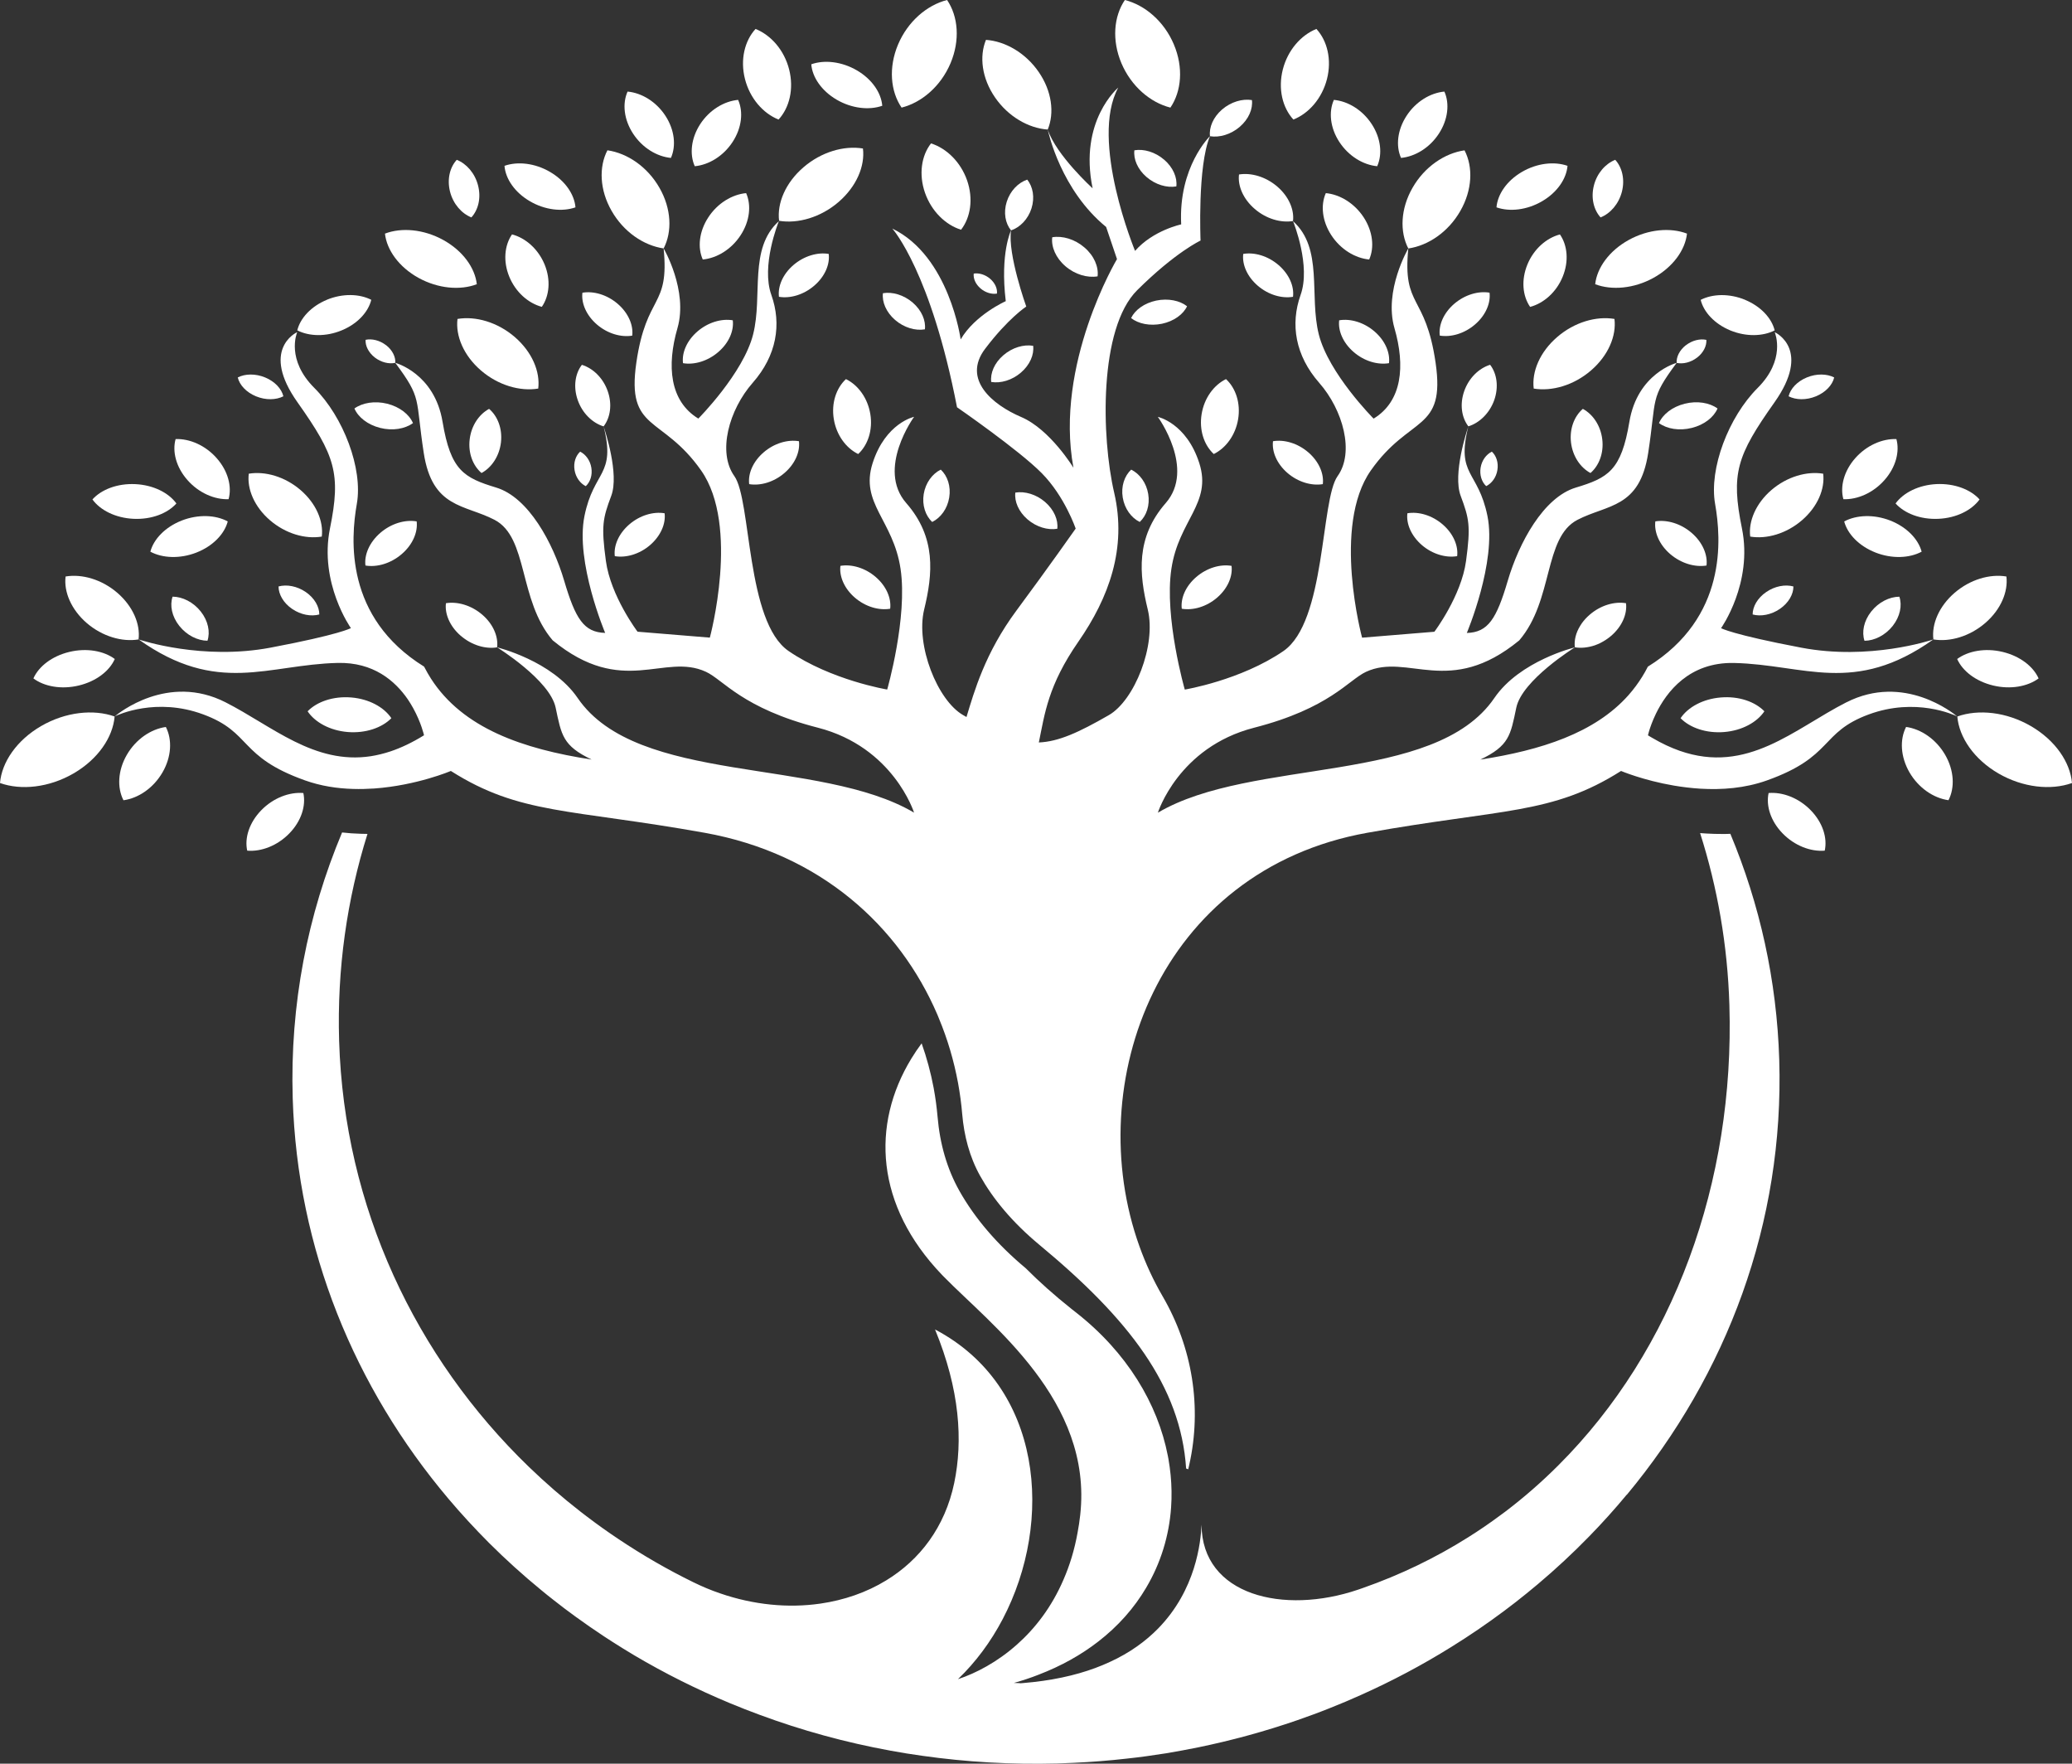
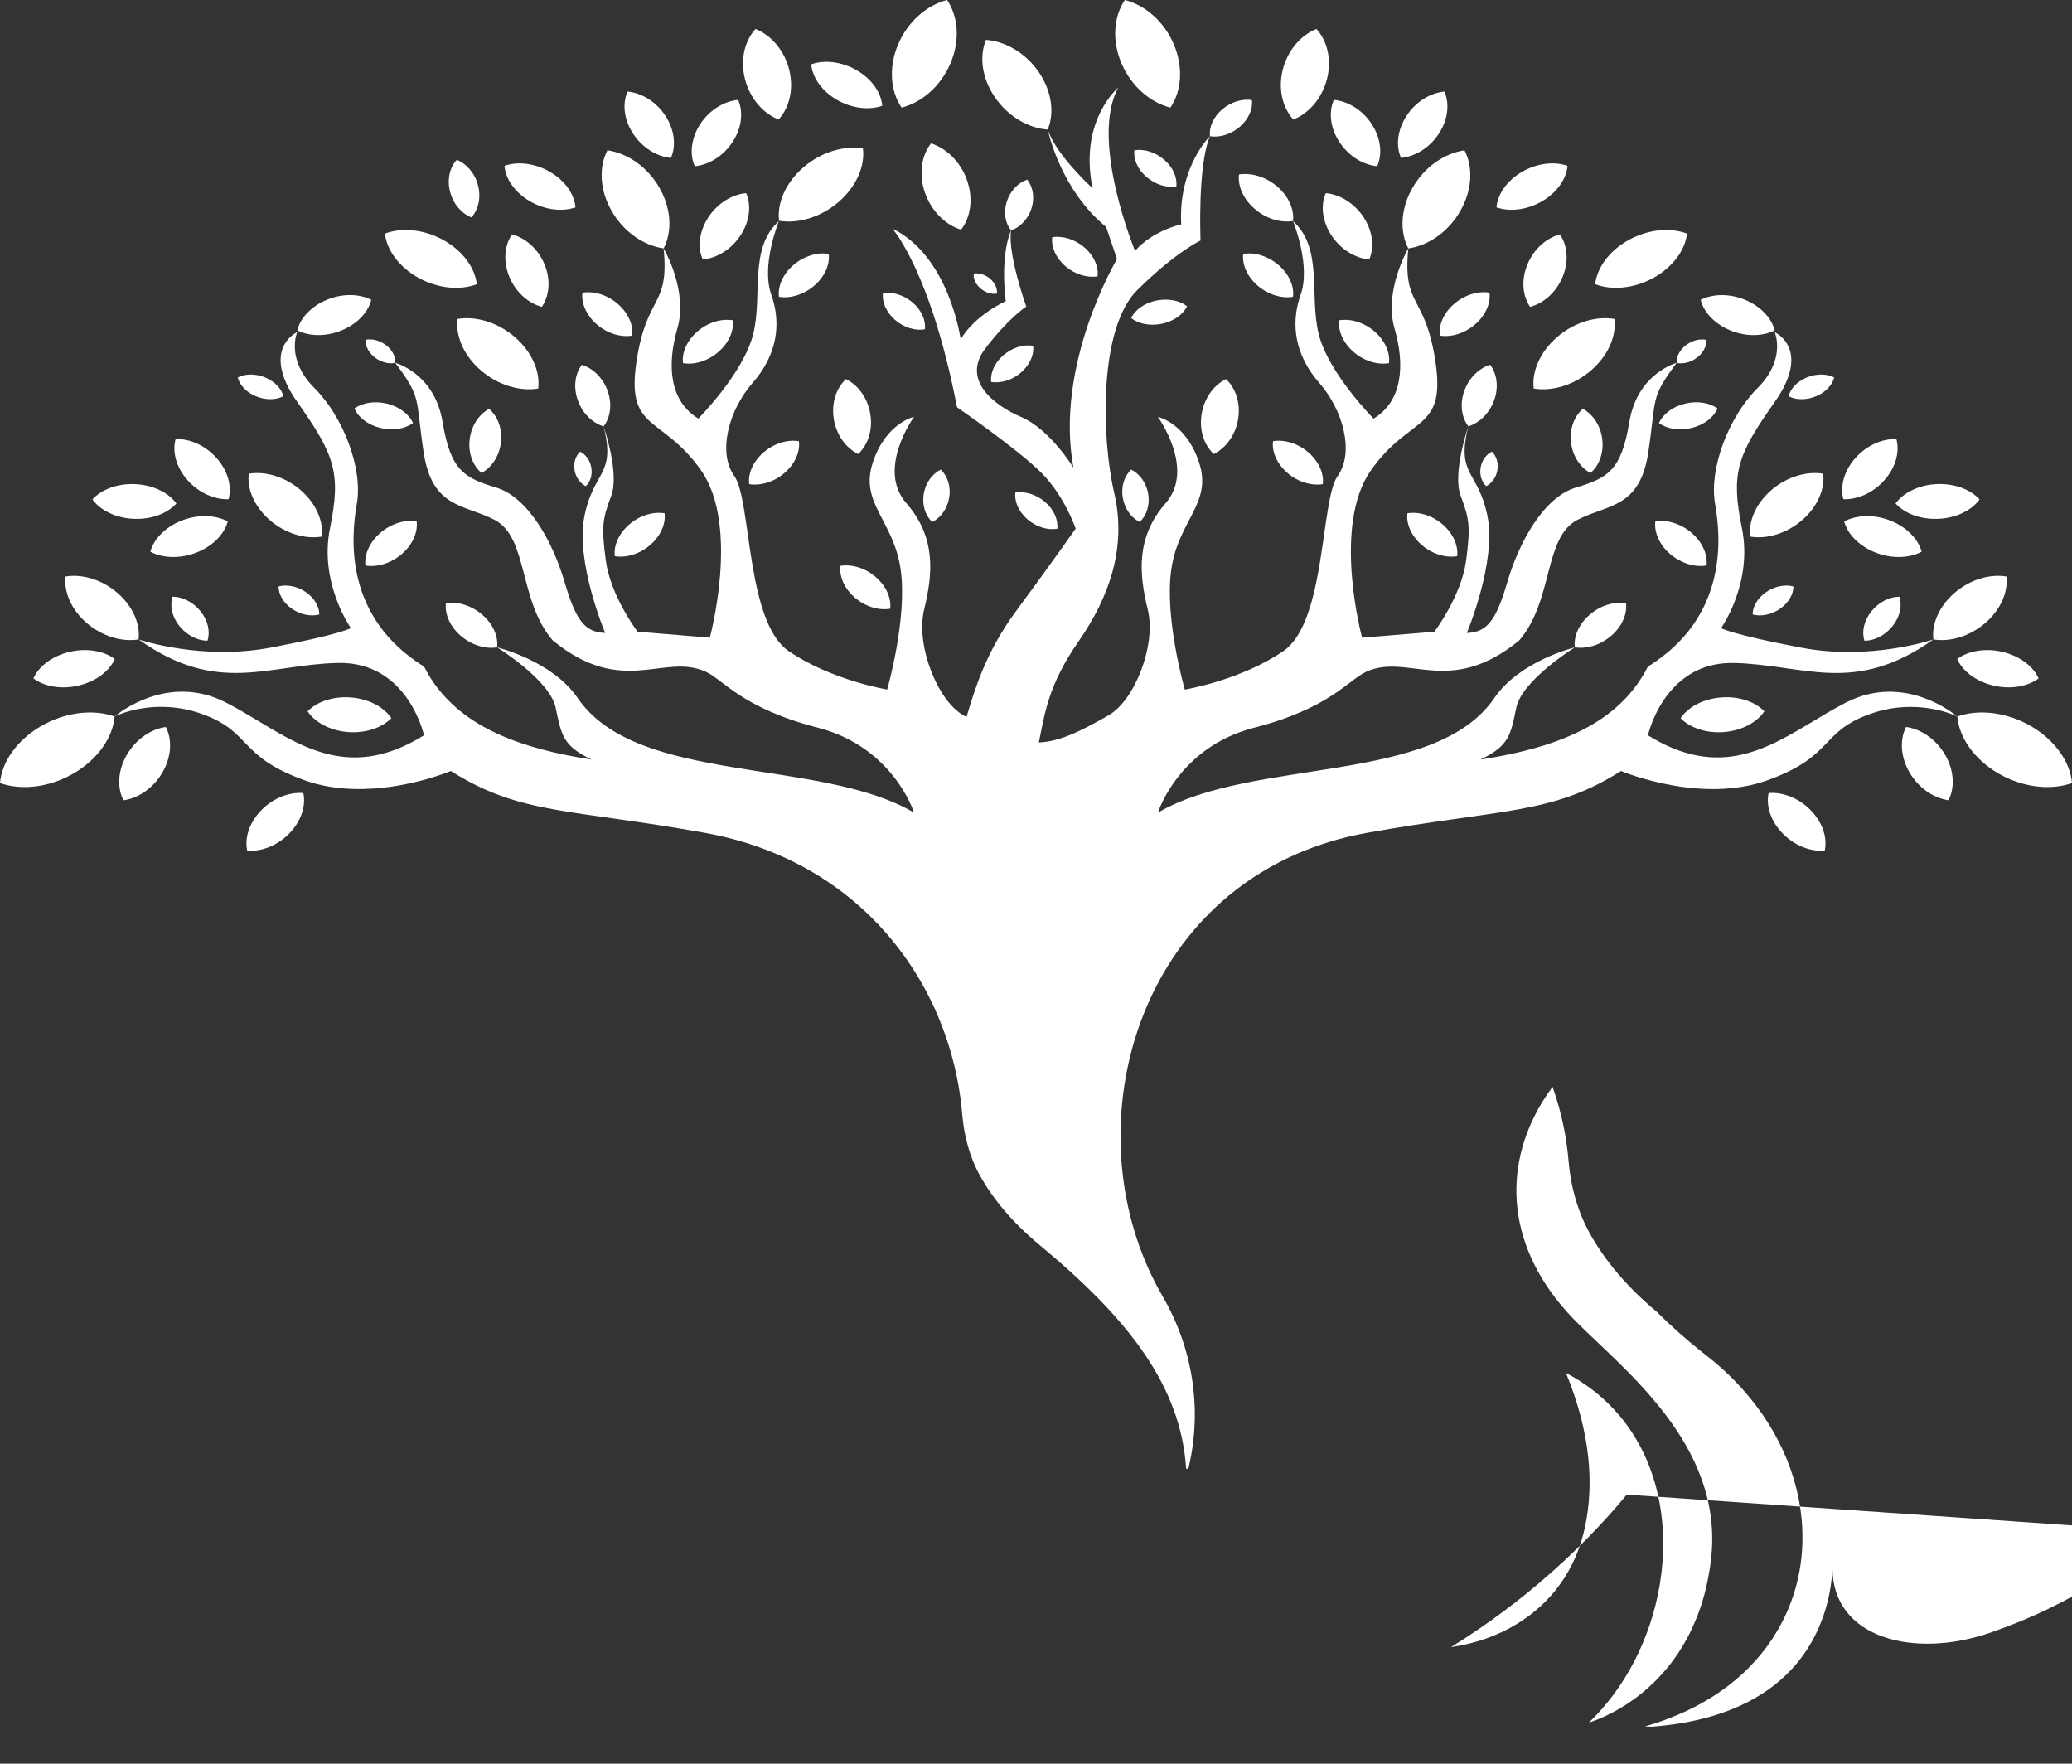
<svg xmlns="http://www.w3.org/2000/svg" id="Layer_2" data-name="Layer 2" viewBox="0 0 426.77 363.2">
  <rect x="0" y="0" width="426.77" height="363.2" fill="#333333" stroke="none" />
  <defs>
    <style>
      .cls-1 {
        fill-rule: evenodd;
      }

      .cls-1, .cls-2 {
        fill: #fff;
      }
    </style>
  </defs>
  <g id="Layer_1-2" data-name="Layer 1">
    <path class="cls-1" d="M380.3,144.63c-10.74,5.46-20.35,14.89-34.35,9.98-1.81-.64-3.69-1.51-5.66-2.67-.29-.16-.57-.33-.86-.51,0,0,.06-.28.2-.76.23-.79.69-2.14,1.44-3.69,2.17-4.47,6.85-10.66,16.11-10.45,14.42.32,24.75,6.74,41.02-4.84-.6.2-13.18,4.35-27.18,1.69-14.33-2.72-16.53-4.02-16.53-4.02,0,0,6.59-9.26,4.3-20.54-2.29-11.29-1.09-14.96,6.7-25.96,7.62-10.77.36-14.31.05-14.45.12.3,2.29,5.68-3.52,11.49-5.99,5.98-10.04,16.6-8.76,23.87,1.28,7.27,2.51,23.38-13.85,33.52-.72,1.43-1.55,2.75-2.47,3.99-.48.65-.99,1.28-1.53,1.89-6.95,7.81-18.03,11.33-30.51,13.26,5.95-2.85,6.22-4.99,7.41-10.69,1.19-5.7,12.06-12.42,12.06-12.42,0,0-11.33,2.73-16.58,10.43-12.27,17.97-49.88,12.17-69.3,23.61,0,0,4.23-13.48,19.8-17.49,15.57-4,19.44-9.82,23.06-11.51,8.64-4.01,17.14,5.36,31.57-6.48,7.1-8.29,4.98-21.17,11.98-24.82,6.18-3.21,12.83-2.34,14.58-13.79,1.76-11.45.29-11.04,5.86-18.54,0,0-8.07,2.12-9.74,12.15-1.67,10.03-4.39,11.53-11.05,13.54-6.65,2.02-11.69,11.35-14,19.19-2.31,7.84-4.05,10.62-8.43,10.74,0,0,6.18-14.62,4.25-24.09-1.92-9.44-6.49-8.25-3.95-18.39-.3.87-3.23,9.77-1.57,14.23,1.76,4.7,2.09,6.2,1.11,13.43s-6.52,14.57-6.52,14.57l-14.89,1.22s-6.24-22.99,1.8-34.43c8.04-11.45,15.42-7.88,13.34-22.19-2.08-14.31-6.84-11.2-5.62-23.54,0,0-5.09,8.68-2.85,16.43,2.24,7.74,1.6,15.04-4.3,18.62,0,0-9.28-9.33-11.29-17.36-2.01-8.02.97-17.66-5.3-23.3.17.42,3.68,9.23,1.56,15.17-2.17,6.09-1.08,12.52,3.82,18.11,4.91,5.59,7.32,14.32,3.79,19.23-3.52,4.92-2.38,30-11.16,36.02-8.79,6.02-20.31,7.93-20.31,7.93,0,0-4.26-14.82-2.76-24.86,1.5-10.05,8.41-13.47,5.75-21.77-2.66-8.29-8.54-9.53-8.54-9.53,0,0,7.8,10.7,1.61,17.77-6.18,7.07-5.47,14.58-3.68,21.92,1.79,7.36-2.75,18.7-8.02,21.73-6.22,3.58-10.36,5.46-14.42,5.63,1.22-5.91,1.89-11.75,8.16-20.78,6.27-9.04,10.01-19.22,7.36-30.65-2.66-11.44-3.17-33.86,4.74-41.71,7.91-7.85,13.05-10.22,13.05-10.22,0,0-.66-15.31,1.94-21.5,0,0-6.53,6.29-5.93,18.17,0,0-5.81,1.23-9.5,5.46,0,0-9.42-22.72-3.46-33.63,0,0-8.17,6.82-5.28,20.75,0,0-7.51-6.83-9.24-12.09.15.73,2.77,12.49,12.02,20.04l2.24,6.62s-12.92,21.63-8.97,42.97c0,0-4.78-7.88-10.74-10.44-5.97-2.55-12.21-7.77-7.46-14.05,4.75-6.28,8.48-8.71,8.48-8.71,0,0-3.88-10.81-3.13-15.7,0,0-2.29,4.67-1.09,14.59,0,0-6.31,2.79-9.29,7.88,0,0-2.31-17.14-14.08-22.83.24.27,7.97,9.12,13.33,36.8,0,0,12.68,8.75,17.44,13.56,4.76,4.81,7,11.43,7,11.43,0,0-5.67,8.07-12.18,16.85-6.51,8.77-8.73,16.76-10.31,21.95-.23-.13-.47-.27-.7-.4-5.27-3.03-9.8-14.37-8.02-21.73,1.79-7.35,2.51-14.85-3.68-21.92-6.19-7.07,1.61-17.77,1.61-17.77,0,0-5.88,1.24-8.54,9.53-2.66,8.3,4.25,11.71,5.75,21.77,1.5,10.05-2.75,24.86-2.75,24.86,0,0-11.52-1.91-20.31-7.93-8.79-6.02-7.65-31.1-11.17-36.02s-1.12-13.65,3.79-19.23c4.91-5.59,5.99-12.03,3.82-18.11-2.12-5.95,1.39-14.75,1.56-15.17-6.27,5.64-3.28,15.29-5.3,23.3-2.01,8.03-11.29,17.36-11.29,17.36-5.9-3.58-6.54-10.87-4.3-18.62,2.24-7.74-2.85-16.43-2.85-16.43,1.23,12.34-3.54,9.23-5.62,23.54-2.07,14.31,5.3,10.74,13.34,22.19,8.04,11.44,1.8,34.43,1.8,34.43l-14.89-1.22s-5.54-7.33-6.52-14.57c-.98-7.24-.65-8.74,1.11-13.43,1.66-4.47-1.27-13.36-1.57-14.23,2.54,10.14-2.03,8.95-3.95,18.39-1.93,9.47,4.26,24.09,4.26,24.09-4.39-.12-6.12-2.9-8.44-10.74-2.31-7.83-7.35-17.17-14-19.19-6.66-2.02-9.38-3.52-11.05-13.54-1.67-10.03-9.74-12.15-9.74-12.15,5.57,7.5,4.1,7.08,5.86,18.54,1.76,11.46,8.4,10.58,14.58,13.79,7,3.65,4.88,16.53,11.98,24.82,14.43,11.84,22.94,2.48,31.57,6.48,3.62,1.68,7.49,7.51,23.06,11.51,15.57,4.01,19.8,17.49,19.8,17.49-19.42-11.44-57.02-5.63-69.29-23.61-2.63-3.85-6.78-6.46-10.27-8.1s-6.32-2.33-6.32-2.33c0,0,10.87,6.72,12.06,12.42,1.2,5.7,1.46,7.84,7.41,10.69-14.18-2.18-26.53-6.44-33.1-16.68-.23-.36-.45-.72-.66-1.09-.26-.44-.51-.9-.75-1.37-16.35-10.14-15.13-26.24-13.85-33.52,1.28-7.27-2.77-17.89-8.75-23.87-5.82-5.81-3.65-11.19-3.53-11.49-.31.14-7.57,3.67.06,14.45,7.78,10.99,8.98,14.67,6.69,25.96-2.28,11.28,4.31,20.54,4.31,20.54,0,0-2.21,1.31-16.54,4.02-14,2.65-26.58-1.49-27.18-1.69,16.27,11.58,26.6,5.17,41.02,4.84,7.33-.17,11.79,3.68,14.42,7.5.4.6.77,1.2,1.09,1.78,1.68,3.03,2.25,5.62,2.25,5.62-2.43,1.5-4.73,2.59-6.92,3.32-1.38.46-2.73.78-4.03.99-11.69,1.78-20.36-6.23-29.93-11.1-11.87-6.04-22.08,2.27-22.81,2.89.65-.31,8.53-3.98,18.21-.4,10.11,3.73,7.18,8.68,21,13.6,3.23,1.15,6.6,1.66,9.85,1.75,1.5.05,2.97,0,4.39-.09,8.75-.63,15.77-3.61,15.77-3.61,14.23,9.03,24.47,7.75,52.27,12.73,23.86,4.28,40.12,19.25,47.94,37.46.11.25.21.5.31.76,1.79,4.29,3.1,8.76,3.94,13.29h0c.39,2.13.68,4.27.86,6.42.38,4.44,1.5,8.82,3.72,12.78,2.6,4.63,6.52,9.46,12.29,14.24,18.31,15.19,28.99,28.97,30.11,45.97.14.06.28.11.43.16.07-.28.14-.59.22-.95,2.63-11.8.67-24.11-5.52-34.73-1.89-3.25-3.46-6.66-4.73-10.19h0c-12.12-33.67,4.02-77.52,46.91-85.21,27.8-4.98,38.04-3.7,52.27-12.73,0,0,4.55,1.93,10.88,3.01,1.71.29,3.55.52,5.47.64,4.37.26,9.14-.08,13.66-1.69,13.82-4.92,10.89-9.87,21-13.6,9.68-3.57,17.56.09,18.21.4-.73-.62-10.94-8.93-22.81-2.89" />
    <path class="cls-1" d="M34.16,149.71c-3.06.42-6.17,2.51-8.04,5.74-1.86,3.22-2.02,6.76-.69,9.35,3.07-.42,6.17-2.51,8.04-5.74,1.87-3.22,2.02-6.77.69-9.35" />
    <path class="cls-1" d="M418.29,149.52c-5.04-2.92-10.79-3.52-15.14-1.97.36,4.28,3.43,8.8,8.47,11.73,5.05,2.92,10.79,3.52,15.15,1.97-.37-4.28-3.43-8.8-8.48-11.73" />
    <path class="cls-1" d="M257.86,20.61c-1.95-.32-4.29.35-6.14,1.93-1.84,1.59-2.72,3.7-2.5,5.51,1.94.32,4.29-.35,6.13-1.93,1.85-1.59,2.73-3.7,2.51-5.51" />
    <path class="cls-1" d="M213.94,14.82c-2.72-3.95-6.9-6.33-10.86-6.61-1.41,3.42-.85,7.92,1.87,11.86,2.71,3.94,6.89,6.33,10.85,6.61,1.42-3.42.86-7.92-1.86-11.86" />
    <path class="cls-1" d="M211.57,36.99c-1.86.64-3.5,2.31-4.21,4.55-.71,2.24-.3,4.46.89,5.91,1.86-.64,3.5-2.31,4.21-4.55.7-2.23.3-4.46-.89-5.91" />
    <path class="cls-1" d="M125.17,80.54c-.95-2.71-3.03-4.7-5.32-5.41-1.4,1.81-1.81,4.56-.85,7.27.95,2.71,3.03,4.7,5.32,5.41,1.4-1.81,1.81-4.56.85-7.27" />
    <path class="cls-1" d="M99.34,126.59c-2.26-1.94-5.11-2.76-7.49-2.37-.27,2.17.78,4.71,2.96,6.63.03.04.07.06.1.09h.01c2.25,1.94,5.1,2.76,7.47,2.37.27-2.21-.8-4.78-3.05-6.72" />
    <path class="cls-1" d="M24.18,122.09c-3.21-2.77-7.29-3.94-10.67-3.37-.39,3.15,1.15,6.81,4.36,9.59,3.21,2.76,7.29,3.93,10.67,3.37.39-3.15-1.15-6.81-4.36-9.59" />
    <path class="cls-1" d="M8.47,149.52c-5.05,2.93-8.11,7.45-8.47,11.73,4.35,1.55,10.09.95,15.14-1.97,5.05-2.93,8.11-7.45,8.47-11.73-4.35-1.55-10.1-.95-15.14,1.97" />
    <path class="cls-1" d="M271.14,5.96c-3.19,1.28-5.9,4.37-6.92,8.35-1.01,3.99-.07,7.86,2.18,10.31,3.19-1.27,5.9-4.36,6.92-8.35,1.01-3.99.07-7.86-2.18-10.31" />
-     <path class="cls-1" d="M332.69,32.91c-2.03.81-3.76,2.77-4.4,5.3-.64,2.53-.04,5,1.38,6.56,2.03-.81,3.75-2.77,4.4-5.31.64-2.53.04-4.99-1.38-6.55" />
    <path class="cls-1" d="M412.48,134.25c-3.59-.86-7.11-.2-9.36,1.46,1.09,2.47,3.83,4.6,7.41,5.46,3.58.86,7.1.21,9.36-1.46-1.1-2.47-3.83-4.6-7.41-5.46" />
    <path class="cls-1" d="M398.87,99.69c-3.69.18-6.84,1.78-8.44,3.99,1.85,2.05,5.15,3.34,8.85,3.16,3.69-.17,6.84-1.77,8.45-3.99-1.85-2.05-5.16-3.33-8.86-3.16" />
    <path class="cls-1" d="M313.46,35.41c-3.12,1.82-5.01,4.63-5.23,7.29,2.71.95,6.27.57,9.4-1.26,3.12-1.82,5.01-4.63,5.23-7.29-2.71-.95-6.27-.57-9.4,1.26" />
    <path class="cls-1" d="M241.78,9.15c-2-4.74-5.92-8.09-10.09-9.15-2.29,3.37-2.71,8.29-.71,13.02,2.01,4.73,5.92,8.09,10.09,9.14,2.29-3.37,2.71-8.28.71-13.01" />
    <path class="cls-1" d="M280.88,44.76c-1.91-2.92-4.92-4.72-7.8-4.99-1.1,2.47-.77,5.76,1.14,8.68s4.91,4.72,7.79,4.99c1.1-2.47.77-5.76-1.13-8.68" />
    <path class="cls-1" d="M297.5,18.86c-2.88.26-5.89,2.06-7.79,4.99-1.91,2.92-2.24,6.21-1.14,8.67,2.88-.27,5.89-2.07,7.79-4.99,1.91-2.92,2.24-6.21,1.14-8.67" />
    <path class="cls-1" d="M282.53,25.55c-1.91-2.92-4.91-4.72-7.79-4.98-1.1,2.46-.78,5.76,1.13,8.67,1.91,2.92,4.91,4.72,7.79,4.99,1.1-2.47.78-5.76-1.13-8.68" />
    <path class="cls-1" d="M335.48,49.41c-4.04,2.23-6.55,5.74-6.92,9.12,3.4,1.29,7.95.92,11.99-1.3,4.04-2.23,6.55-5.75,6.92-9.12-3.4-1.3-7.95-.92-11.99,1.3" />
    <path class="cls-1" d="M321.3,48.28c-2.79.73-5.39,3-6.7,6.19-1.31,3.19-1,6.48.56,8.73,2.79-.74,5.39-3.01,6.7-6.2,1.31-3.18,1-6.47-.56-8.72" />
    <path class="cls-1" d="M372.96,166.86c-2.47-2.54-5.79-3.79-8.68-3.55-.57,2.62.42,5.79,2.89,8.32,2.47,2.54,5.79,3.79,8.67,3.55.58-2.62-.41-5.78-2.88-8.32" />
    <path class="cls-1" d="M363.79,121.92c-1.8,1.23-2.8,3.01-2.8,4.62,1.68.46,3.82.08,5.61-1.15,1.8-1.23,2.8-3.01,2.79-4.62-1.68-.46-3.81-.08-5.6,1.15" />
    <path class="cls-1" d="M354.44,143.63c-3.69.3-6.77,2-8.29,4.27,1.93,1.98,5.29,3.15,8.98,2.85,3.68-.3,6.76-2.01,8.28-4.27-1.93-1.99-5.29-3.16-8.97-2.85" />
    <path class="cls-1" d="M390.6,90.42c-2.9-.11-6.14,1.29-8.48,3.94-2.33,2.64-3.15,5.86-2.44,8.44,2.89.11,6.14-1.29,8.47-3.94,2.34-2.64,3.16-5.86,2.45-8.44" />
    <path class="cls-1" d="M389.34,107.2c-3.41-1.33-6.99-1.16-9.49.18.68,2.59,3.05,5.07,6.46,6.41,3.4,1.33,6.99,1.16,9.49-.18-.69-2.59-3.06-5.07-6.46-6.41" />
    <path class="cls-1" d="M332.53,65.68c-3.74-.63-8.25.66-11.8,3.73-3.56,3.07-5.26,7.12-4.83,10.61,3.75.62,8.26-.67,11.81-3.74,3.55-3.06,5.25-7.12,4.82-10.6" />
    <path class="cls-1" d="M223.36,50.96c-2-1.72-4.53-2.45-6.63-2.1-.24,1.95.71,4.24,2.71,5.96,1.99,1.72,4.53,2.44,6.63,2.09.24-1.95-.71-4.24-2.71-5.95" />
    <path class="cls-1" d="M252.52,78.07c-2.5,1.22-4.48,3.89-5.02,7.2-.54,3.3.5,6.38,2.5,8.23,2.5-1.23,4.48-3.9,5.02-7.19.54-3.3-.5-6.39-2.5-8.24" />
    <path class="cls-1" d="M236.5,101.73c-.38-2.3-1.76-4.16-3.51-5.02-1.39,1.29-2.12,3.44-1.74,5.75.38,2.31,1.76,4.17,3.5,5.03,1.4-1.29,2.13-3.44,1.75-5.76" />
    <path class="cls-1" d="M306.92,75.12c-2.3.71-4.38,2.71-5.33,5.41-.96,2.71-.55,5.45.85,7.27,2.29-.71,4.37-2.71,5.33-5.41.95-2.71.55-5.45-.85-7.27" />
    <path class="cls-1" d="M307.27,93.01c-1.15.57-2.06,1.79-2.31,3.31-.24,1.52.24,2.94,1.15,3.79,1.15-.57,2.07-1.8,2.31-3.32.25-1.52-.23-2.94-1.15-3.79" />
    <path class="cls-1" d="M269.48,93.16c-2.19-1.89-4.97-2.69-7.28-2.3-.26,2.15.79,4.65,2.98,6.54,2.19,1.89,4.97,2.68,7.28,2.3.26-2.15-.79-4.65-2.98-6.54" />
-     <path class="cls-1" d="M253.66,116.53c-2.31-.39-5.08.41-7.27,2.3-2.2,1.89-3.24,4.38-2.98,6.53,2.31.39,5.09-.4,7.28-2.29,2.19-1.89,3.24-4.39,2.97-6.54" />
    <path class="cls-1" d="M297.15,108c-2.19-1.89-4.96-2.69-7.27-2.3-.27,2.15.78,4.64,2.97,6.54,2.19,1.89,4.97,2.68,7.28,2.29.26-2.14-.79-4.64-2.98-6.53" />
    <path class="cls-1" d="M301.65,30.96c-4.1.59-8.24,3.39-10.71,7.71-2.48,4.32-2.66,9.05-.87,12.5,4.1-.59,8.24-3.4,10.71-7.72,2.48-4.32,2.66-9.05.87-12.49" />
    <path class="cls-1" d="M283.11,68.26c-2.19-1.89-4.97-2.69-7.28-2.3-.26,2.14.79,4.64,2.98,6.53,2.19,1.9,4.97,2.69,7.28,2.3.26-2.15-.79-4.64-2.98-6.53" />
    <path class="cls-1" d="M306.8,60.27c-2.31-.39-5.09.42-7.28,2.3-2.19,1.89-3.24,4.38-2.97,6.54,2.31.38,5.08-.41,7.27-2.3,2.19-1.89,3.24-4.39,2.98-6.54" />
    <path class="cls-1" d="M263.35,54.59c-2.19-1.89-4.97-2.69-7.28-2.3-.26,2.15.78,4.64,2.97,6.53,2.2,1.9,4.97,2.69,7.28,2.3.27-2.15-.78-4.64-2.97-6.53" />
    <path class="cls-1" d="M263.09,38.43c-2.37-2.04-5.39-2.91-7.89-2.5-.29,2.33.85,5.05,3.23,7.09,2.37,2.05,5.38,2.91,7.89,2.5.28-2.33-.85-5.04-3.23-7.09" />
    <path class="cls-1" d="M330.02,90.48c-.33-2.82-1.92-5.16-4-6.28-1.77,1.51-2.77,4.11-2.44,6.93.34,2.82,1.92,5.16,4.01,6.28,1.76-1.51,2.77-4.11,2.43-6.93" />
    <path class="cls-1" d="M334.91,124.22c-2.37-.4-5.23.42-7.48,2.37-.63.54-1.17,1.13-1.62,1.76t0,0c-.12.18-.24.35-.34.53-.9,1.45-1.27,3-1.1,4.42,1.3.22,2.74.06,4.16-.42.36-.13.72-.29,1.08-.46.78-.39,1.54-.88,2.24-1.48,2.26-1.94,3.33-4.51,3.06-6.72" />
    <path class="cls-1" d="M347,83.14c-2.58.64-4.53,2.2-5.3,3.99,1.64,1.2,4.18,1.64,6.76.99,2.58-.64,4.53-2.2,5.3-4-1.64-1.19-4.19-1.63-6.76-.98" />
    <path class="cls-1" d="M347.24,71.09c-1.3,1.01-1.98,2.41-1.9,3.64,1.3.29,2.91-.09,4.22-1.1,1.31-1.01,1.98-2.41,1.9-3.64-1.3-.28-2.91.09-4.22,1.11" />
    <path class="cls-1" d="M359.44,61.74c-3.25-1.34-6.71-1.24-9.15.01.61,2.5,2.84,4.94,6.09,6.29,3.26,1.34,6.71,1.24,9.15,0-.61-2.5-2.83-4.94-6.09-6.29" />
    <path class="cls-1" d="M372.15,77.73c-2.01.83-3.38,2.33-3.75,3.88,1.5.77,3.63.83,5.64,0,2.01-.83,3.38-2.33,3.75-3.88-1.5-.77-3.63-.83-5.64,0" />
    <path class="cls-1" d="M348.43,109.74c-2.25-1.94-5.11-2.76-7.48-2.37-.27,2.21.8,4.78,3.05,6.72,2.26,1.94,5.11,2.76,7.49,2.37.27-2.21-.81-4.78-3.06-6.72" />
    <path class="cls-1" d="M375.52,97.55c-3.38-.56-7.46.61-10.67,3.37-3.21,2.77-4.75,6.44-4.36,9.58,3.38.57,7.46-.6,10.67-3.37,3.21-2.77,4.75-6.44,4.36-9.58" />
    <path class="cls-1" d="M391.21,122.88c-2.04.02-4.26,1.11-5.8,3.06-1.53,1.93-1.98,4.23-1.38,6.02,2.04-.02,4.27-1.12,5.81-3.06,1.53-1.94,1.98-4.24,1.37-6.02" />
    <path class="cls-1" d="M413.26,118.72c-3.39-.57-7.47.6-10.68,3.37-3.21,2.77-4.75,6.44-4.36,9.59,3.39.56,7.46-.61,10.67-3.37,3.22-2.77,4.75-6.44,4.37-9.59" />
    <path class="cls-1" d="M400.64,155.44c-1.87-3.22-4.97-5.31-8.04-5.74-1.33,2.58-1.17,6.12.69,9.35,1.87,3.22,4.97,5.31,8.04,5.74,1.33-2.59,1.18-6.12-.69-9.35" />
    <path class="cls-1" d="M162.54,14.31c-1.01-3.99-3.73-7.07-6.92-8.35-2.25,2.45-3.19,6.33-2.18,10.31,1.02,3.99,3.73,7.08,6.92,8.35,2.25-2.45,3.19-6.32,2.18-10.31" />
    <path class="cls-1" d="M98.47,38.21c-.64-2.53-2.37-4.49-4.39-5.3-1.43,1.56-2.03,4.01-1.39,6.55.65,2.54,2.37,4.5,4.4,5.31,1.43-1.56,2.03-4.02,1.38-6.56" />
    <path class="cls-1" d="M14.29,134.25c-3.59.86-6.32,2.99-7.41,5.46,2.25,1.68,5.77,2.32,9.35,1.46,3.59-.86,6.32-2.99,7.41-5.46-2.25-1.67-5.77-2.32-9.35-1.46" />
    <path class="cls-1" d="M27.89,99.7c-3.7-.18-7.01,1.1-8.85,3.15,1.6,2.22,4.75,3.81,8.44,3.99,3.7.18,7.01-1.1,8.85-3.16-1.6-2.21-4.75-3.8-8.44-3.98" />
    <path class="cls-1" d="M113.3,35.41c-3.12-1.83-6.69-2.21-9.39-1.26.21,2.66,2.1,5.47,5.23,7.29,3.12,1.83,6.68,2.21,9.39,1.26-.22-2.66-2.11-5.47-5.23-7.29" />
    <path class="cls-1" d="M199.19,37.14c-1.33-3.79-4.23-6.6-7.43-7.61-1.98,2.53-2.56,6.37-1.24,10.17,1.33,3.8,4.22,6.61,7.43,7.61,1.97-2.54,2.56-6.37,1.24-10.17" />
    <path class="cls-1" d="M195.07,0c-4.16,1.06-8.08,4.41-10.09,9.15-2,4.73-1.58,9.64.72,13.01,4.16-1.05,8.08-4.41,10.08-9.14,2-4.73,1.58-9.65-.71-13.02" />
    <path class="cls-1" d="M176.49,14.49c-3.12-1.82-6.69-2.21-9.39-1.25.21,2.65,2.1,5.46,5.23,7.29,3.12,1.82,6.69,2.2,9.39,1.25-.22-2.66-2.1-5.47-5.23-7.29" />
    <path class="cls-1" d="M153.68,39.77c-2.88.27-5.89,2.07-7.79,4.99-1.91,2.92-2.24,6.22-1.14,8.68,2.88-.27,5.89-2.07,7.79-4.99,1.91-2.92,2.24-6.21,1.14-8.68" />
    <path class="cls-1" d="M137.06,23.85c-1.91-2.93-4.92-4.73-7.8-4.99-1.1,2.47-.77,5.75,1.14,8.67,1.91,2.92,4.91,4.72,7.79,4.99,1.1-2.47.77-5.75-1.13-8.67" />
    <path class="cls-1" d="M152.03,20.57c-2.88.26-5.89,2.06-7.8,4.98-1.9,2.93-2.23,6.21-1.13,8.68,2.88-.27,5.88-2.07,7.79-4.99,1.91-2.92,2.24-6.21,1.14-8.67" />
    <path class="cls-1" d="M91.28,49.41c-4.04-2.22-8.59-2.6-11.99-1.3.37,3.37,2.88,6.89,6.92,9.12,4.04,2.22,8.59,2.6,12,1.3-.38-3.38-2.88-6.89-6.93-9.12" />
    <path class="cls-1" d="M112.17,54.46c-1.32-3.19-3.92-5.46-6.71-6.19-1.55,2.25-1.87,5.53-.56,8.72,1.31,3.19,3.92,5.46,6.7,6.2,1.56-2.25,1.88-5.54.57-8.73" />
    <path class="cls-1" d="M62.48,163.31c-2.88-.24-6.2,1.01-8.67,3.55-2.47,2.54-3.47,5.71-2.89,8.32,2.88.24,6.2-1.01,8.67-3.55,2.47-2.53,3.46-5.71,2.89-8.32" />
    <path class="cls-1" d="M62.98,121.92c-1.8-1.23-3.93-1.61-5.61-1.15,0,1.61,1,3.39,2.79,4.62,1.8,1.23,3.93,1.61,5.61,1.15,0-1.61-1-3.39-2.79-4.62" />
    <path class="cls-1" d="M72.33,143.63c-3.69-.3-7.05.87-8.97,2.85,1.51,2.26,4.59,3.97,8.28,4.27,3.68.29,7.04-.88,8.97-2.85-1.52-2.27-4.6-3.97-8.28-4.27" />
    <path class="cls-1" d="M44.64,94.36c-2.33-2.65-5.58-4.05-8.47-3.94-.72,2.59.11,5.8,2.44,8.44,2.33,2.65,5.58,4.05,8.47,3.94.72-2.59-.11-5.8-2.44-8.44" />
    <path class="cls-1" d="M37.42,107.2c-3.4,1.34-5.77,3.82-6.45,6.41,2.49,1.34,6.08,1.51,9.49.18,3.4-1.33,5.77-3.82,6.45-6.41-2.49-1.35-6.08-1.51-9.49-.18" />
    <path class="cls-1" d="M106.04,69.41c-3.56-3.07-8.07-4.36-11.81-3.73-.43,3.48,1.27,7.54,4.82,10.6,3.56,3.07,8.06,4.36,11.81,3.74.43-3.49-1.27-7.54-4.82-10.61" />
    <path class="cls-1" d="M239.78,32.89c-1.84-1.59-4.18-2.27-6.13-1.94-.22,1.81.66,3.92,2.51,5.51,1.84,1.58,4.18,2.26,6.13,1.93.22-1.81-.66-3.91-2.51-5.51" />
    <path class="cls-1" d="M238.14,61.9c-2.46.52-4.37,1.93-5.17,3.6,1.5,1.18,3.89,1.68,6.36,1.17,2.46-.52,4.38-1.93,5.17-3.6-1.5-1.18-3.89-1.68-6.36-1.17" />
    <path class="cls-1" d="M203.95,57.42c-1.02-.88-2.31-1.25-3.39-1.08-.12,1,.36,2.16,1.39,3.05,1.02.88,2.31,1.25,3.39,1.07.12-.99-.37-2.16-1.39-3.04" />
    <path class="cls-1" d="M212.8,71.21c-1.95-.32-4.29.35-6.13,1.94-1.85,1.58-2.73,3.69-2.51,5.51,1.95.32,4.29-.35,6.13-1.94,1.85-1.59,2.73-3.69,2.51-5.51" />
    <path class="cls-1" d="M215.26,103.38c-1.84-1.59-4.18-2.26-6.13-1.94-.22,1.81.66,3.92,2.51,5.52,1.84,1.58,4.18,2.26,6.13,1.93.22-1.8-.66-3.91-2.51-5.51" />
    <path class="cls-1" d="M187.99,62.31c-1.84-1.58-4.19-2.26-6.13-1.93-.22,1.8.66,3.91,2.5,5.51,1.85,1.59,4.19,2.27,6.14,1.93.22-1.8-.66-3.91-2.51-5.51" />
    <path class="cls-1" d="M179.26,85.27c-.54-3.3-2.52-5.98-5.02-7.2-2,1.85-3.04,4.94-2.5,8.24.54,3.3,2.52,5.97,5.02,7.19,2-1.85,3.04-4.94,2.5-8.23" />
    <path class="cls-1" d="M193.77,96.71c-1.75.86-3.13,2.72-3.51,5.02-.37,2.3.35,4.47,1.75,5.76,1.74-.86,3.13-2.72,3.5-5.03.38-2.3-.35-4.46-1.74-5.75" />
    <path class="cls-1" d="M121.8,96.32c-.25-1.52-1.16-2.74-2.31-3.31-.92.86-1.4,2.27-1.15,3.79.25,1.52,1.16,2.74,2.31,3.32.92-.86,1.4-2.27,1.15-3.79" />
    <path class="cls-1" d="M164.56,90.86c-2.31-.39-5.09.41-7.28,2.3-2.19,1.89-3.24,4.38-2.97,6.54,2.31.38,5.08-.41,7.27-2.3,2.2-1.89,3.24-4.39,2.98-6.54" />
    <path class="cls-1" d="M180.38,118.83c-2.19-1.89-4.97-2.69-7.28-2.3-.26,2.15.78,4.65,2.97,6.54,2.19,1.89,4.97,2.68,7.28,2.29.26-2.15-.78-4.64-2.97-6.53" />
    <path class="cls-1" d="M136.89,105.7c-2.31-.39-5.09.41-7.28,2.3-2.19,1.89-3.24,4.38-2.98,6.53,2.31.39,5.09-.4,7.28-2.29,2.19-1.9,3.24-4.39,2.98-6.54" />
    <path class="cls-1" d="M135.82,38.66c-2.47-4.32-6.61-7.12-10.71-7.71-1.79,3.44-1.61,8.18.87,12.49,2.47,4.32,6.61,7.13,10.71,7.72,1.79-3.45,1.61-8.19-.87-12.5" />
    <path class="cls-1" d="M150.93,65.96c-2.31-.39-5.09.41-7.28,2.3-2.19,1.89-3.24,4.38-2.97,6.53,2.31.39,5.08-.41,7.27-2.3,2.2-1.89,3.24-4.38,2.98-6.53" />
    <path class="cls-1" d="M127.24,62.58c-2.19-1.89-4.97-2.69-7.28-2.3-.26,2.15.79,4.65,2.98,6.54,2.19,1.89,4.97,2.68,7.28,2.3.26-2.15-.79-4.65-2.98-6.54" />
    <path class="cls-1" d="M170.69,52.29c-2.31-.39-5.09.42-7.28,2.3-2.19,1.89-3.23,4.38-2.97,6.53,2.31.39,5.09-.41,7.28-2.3,2.19-1.89,3.24-4.38,2.97-6.53" />
    <path class="cls-1" d="M177.74,30.58c-3.89-.64-8.57.69-12.26,3.88-3.69,3.18-5.46,7.39-5.01,11.01,3.89.64,8.57-.7,12.26-3.88,3.69-3.19,5.46-7.39,5.01-11.01" />
    <path class="cls-1" d="M100.74,84.2c-2.08,1.12-3.67,3.46-4,6.29-.34,2.82.67,5.41,2.44,6.92,2.08-1.12,3.66-3.46,4-6.28.33-2.83-.67-5.42-2.44-6.93" />
    <path class="cls-1" d="M79.76,83.14c-2.57-.64-5.12-.2-6.76.98.77,1.8,2.73,3.35,5.3,4,2.58.65,5.12.2,6.76-.99-.76-1.79-2.72-3.34-5.3-3.99" />
    <path class="cls-1" d="M79.52,71.09c-1.31-1.01-2.92-1.39-4.22-1.11-.08,1.23.6,2.62,1.9,3.64,1.31,1.01,2.92,1.39,4.22,1.1.08-1.22-.59-2.62-1.9-3.64" />
    <path class="cls-1" d="M67.32,61.74c-3.26,1.35-5.48,3.79-6.09,6.29,2.44,1.25,5.9,1.35,9.15,0,3.26-1.34,5.48-3.78,6.09-6.29-2.44-1.25-5.9-1.35-9.15-.01" />
    <path class="cls-1" d="M54.61,77.73c-2.01-.83-4.14-.77-5.64,0,.37,1.55,1.74,3.05,3.75,3.88,2.01.83,4.14.77,5.65,0-.38-1.55-1.75-3.05-3.76-3.88" />
    <path class="cls-1" d="M85.82,107.37c-2.38-.4-5.24.42-7.49,2.37s-3.33,4.51-3.06,6.72c2.38.4,5.23-.42,7.49-2.37,2.25-1.94,3.33-4.51,3.06-6.72" />
    <path class="cls-1" d="M61.91,100.92c-3.21-2.76-7.28-3.93-10.67-3.37-.39,3.15,1.15,6.81,4.36,9.58,3.21,2.77,7.29,3.94,10.68,3.37.38-3.15-1.15-6.81-4.37-9.58" />
    <g>
      <path class="cls-1" d="M41.35,125.93c-1.53-1.94-3.76-3.04-5.8-3.06-.61,1.79-.16,4.08,1.38,6.02,1.53,1.93,3.76,3.04,5.8,3.06.6-1.79.15-4.09-1.38-6.02" />
-       <path class="cls-2" d="M335.07,307.79c-2.46,2.97-5.06,5.86-7.78,8.64-3.33,3.42-6.85,6.69-10.54,9.8-.75.64-1.52,1.27-2.29,1.89-1.51,1.23-3.05,2.43-4.62,3.6-3.53,2.64-7.18,5.13-10.96,7.47h0c-5.91,3.68-12.12,6.98-18.59,9.87-2.12.96-4.27,1.86-6.44,2.72-2.19.88-4.41,1.69-6.65,2.47-6.6,2.28-13.41,4.15-20.41,5.59-2.18.44-4.38.85-6.59,1.22-2.7.43-5.42.81-8.16,1.1-3.57.41-7.18.69-10.83.86-1.17.06-2.35.11-3.53.14-9.44.24-18.7-.3-27.7-1.58-2.21-.3-4.4-.66-6.57-1.06-9.31-1.7-18.31-4.18-26.94-7.38-2.07-.76-4.11-1.56-6.13-2.4-6.84-2.85-13.42-6.14-19.69-9.85-1.54-.92-3.07-1.86-4.58-2.83-.02,0-.04-.03-.06-.04-.52-.34-1.04-.67-1.56-1.01-2.04-1.34-4.03-2.73-5.99-4.15-1.51-1.09-2.99-2.22-4.45-3.37-.85-.66-1.7-1.34-2.54-2.04-3.75-3.07-7.34-6.32-10.75-9.72-2.93-2.94-5.74-5.99-8.4-9.14-19.26-22.83-31.08-51.31-32.03-82.42-.59-19.3,3.06-37.8,10.17-54.74,1.25.15,2.52.23,3.81.27.48.02.95.03,1.42.03-4.23,13.47-6.29,27.81-5.84,42.62,1.05,34.24,15.72,65.17,39.13,87.77,3.37,3.25,6.92,6.33,10.64,9.22.39.31.79.62,1.19.91,2.16,1.65,4.38,3.23,6.65,4.74,4.88,3.26,9.99,6.22,15.32,8.83,1.82.89,3.66,1.67,5.53,2.3,6.92,2.39,14.03,3.07,20.62,2.12h.01c4.92-.71,9.55-2.31,13.58-4.78,6.94-4.23,12.12-10.99,14.02-20.06,1.81-8.7,1.17-19.19-3.95-31.62,22.19,11.68,24.53,39.47,13.93,59.66-2.42,4.61-5.52,8.82-9.21,12.36,3.71-1.23,8.08-3.51,12.15-7.13,3.7-3.28,7.14-7.67,9.6-13.4,1.26-2.89,2.26-6.12,2.9-9.72.22-1.14.39-2.33.53-3.55,2.64-23.56-18.39-39.16-28.1-49.09-.13-.14-.26-.27-.39-.4-13.69-14.29-14.61-30.87-6.28-44.53.64-1.06,1.35-2.1,2.11-3.12,1.05,2.96,1.88,6.02,2.47,9.15,0,.04.01.08.02.12.36,1.94.62,3.9.79,5.84.48,5.68,1.99,10.8,4.48,15.24,3.19,5.68,7.79,11.05,13.67,15.95,2.75,2.76,5.89,5.57,9.46,8.41.28.22.55.43.83.65,10.56,8.25,16.91,18.85,18.99,29.58.05.23.09.46.13.69.38,2.19.6,4.38.63,6.56.02,1.13-.01,2.26-.09,3.39-.41,5.81-2.12,11.44-5.14,16.53-2.44,4.14-5.75,7.92-9.94,11.14-3.47,2.68-7.55,4.98-12.23,6.77-1.62.64-3.31,1.2-5.07,1.69,1.12.03,1.35.05,1.35.07.1-.01.26-.02.52-.04,1.43-.12,2.8-.27,4.12-.46,5.44-.77,9.98-2.13,13.75-3.88,4.18-1.91,7.43-4.31,9.97-6.9,7.77-7.95,8.78-17.72,8.94-21.38.07,14.58,16.9,18.6,32.25,13.38.32-.11.64-.22.95-.33,7.8-2.73,15.05-6.25,21.73-10.46,2.31-1.45,4.56-2.99,6.73-4.61.35-.25.69-.51,1.03-.76,3.82-2.91,7.42-6.06,10.79-9.43,23.82-23.77,36.35-58.34,35.24-94.81-.37-12.29-2.45-24.16-6.03-35.4.44.04.88.07,1.32.09,1.09.07,2.17.09,3.23.09.56,0,1.12,0,1.68-.03,6.05,14.48,9.57,30.15,10.07,46.54,1.03,33.62-10.81,64.8-31.4,89.58" />
+       <path class="cls-2" d="M335.07,307.79c-2.46,2.97-5.06,5.86-7.78,8.64-3.33,3.42-6.85,6.69-10.54,9.8-.75.64-1.52,1.27-2.29,1.89-1.51,1.23-3.05,2.43-4.62,3.6-3.53,2.64-7.18,5.13-10.96,7.47h0h.01c4.92-.71,9.55-2.31,13.58-4.78,6.94-4.23,12.12-10.99,14.02-20.06,1.81-8.7,1.17-19.19-3.95-31.62,22.19,11.68,24.53,39.47,13.93,59.66-2.42,4.61-5.52,8.82-9.21,12.36,3.71-1.23,8.08-3.51,12.15-7.13,3.7-3.28,7.14-7.67,9.6-13.4,1.26-2.89,2.26-6.12,2.9-9.72.22-1.14.39-2.33.53-3.55,2.64-23.56-18.39-39.16-28.1-49.09-.13-.14-.26-.27-.39-.4-13.69-14.29-14.61-30.87-6.28-44.53.64-1.06,1.35-2.1,2.11-3.12,1.05,2.96,1.88,6.02,2.47,9.15,0,.04.01.08.02.12.36,1.94.62,3.9.79,5.84.48,5.68,1.99,10.8,4.48,15.24,3.19,5.68,7.79,11.05,13.67,15.95,2.75,2.76,5.89,5.57,9.46,8.41.28.22.55.43.83.65,10.56,8.25,16.91,18.85,18.99,29.58.05.23.09.46.13.69.38,2.19.6,4.38.63,6.56.02,1.13-.01,2.26-.09,3.39-.41,5.81-2.12,11.44-5.14,16.53-2.44,4.14-5.75,7.92-9.94,11.14-3.47,2.68-7.55,4.98-12.23,6.77-1.62.64-3.31,1.2-5.07,1.69,1.12.03,1.35.05,1.35.07.1-.01.26-.02.52-.04,1.43-.12,2.8-.27,4.12-.46,5.44-.77,9.98-2.13,13.75-3.88,4.18-1.91,7.43-4.31,9.97-6.9,7.77-7.95,8.78-17.72,8.94-21.38.07,14.58,16.9,18.6,32.25,13.38.32-.11.64-.22.95-.33,7.8-2.73,15.05-6.25,21.73-10.46,2.31-1.45,4.56-2.99,6.73-4.61.35-.25.69-.51,1.03-.76,3.82-2.91,7.42-6.06,10.79-9.43,23.82-23.77,36.35-58.34,35.24-94.81-.37-12.29-2.45-24.16-6.03-35.4.44.04.88.07,1.32.09,1.09.07,2.17.09,3.23.09.56,0,1.12,0,1.68-.03,6.05,14.48,9.57,30.15,10.07,46.54,1.03,33.62-10.81,64.8-31.4,89.58" />
    </g>
  </g>
</svg>